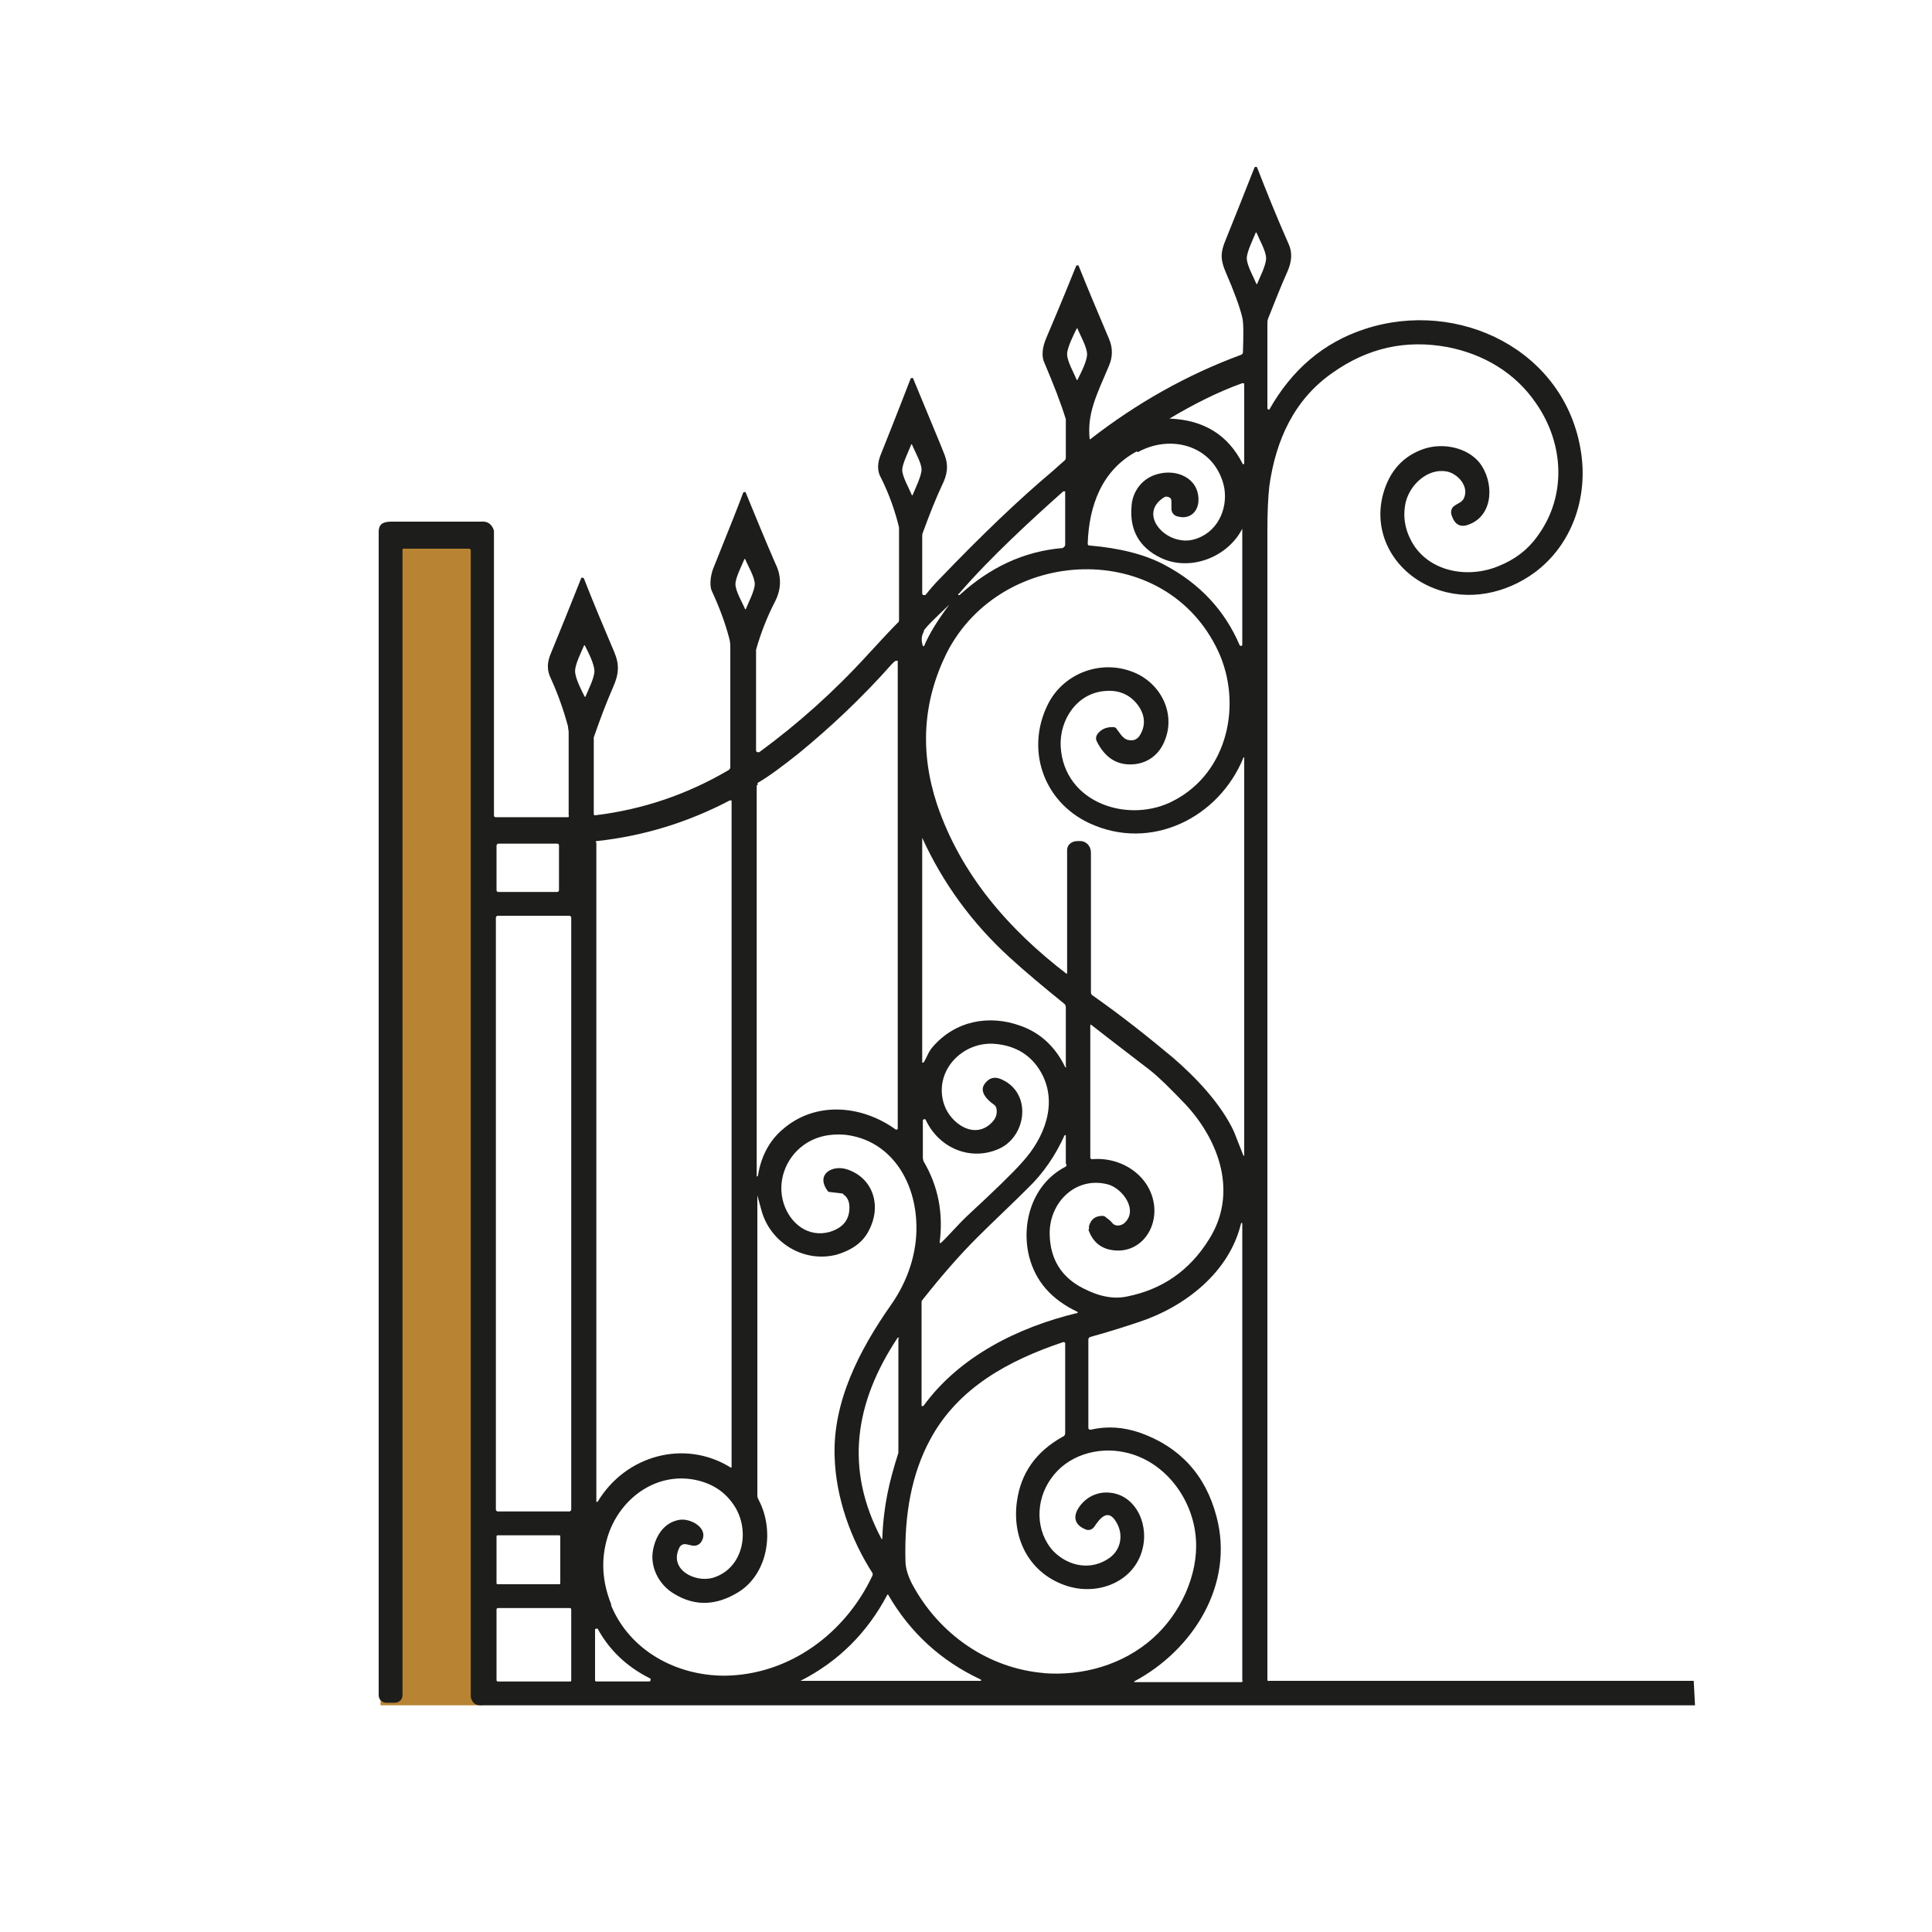
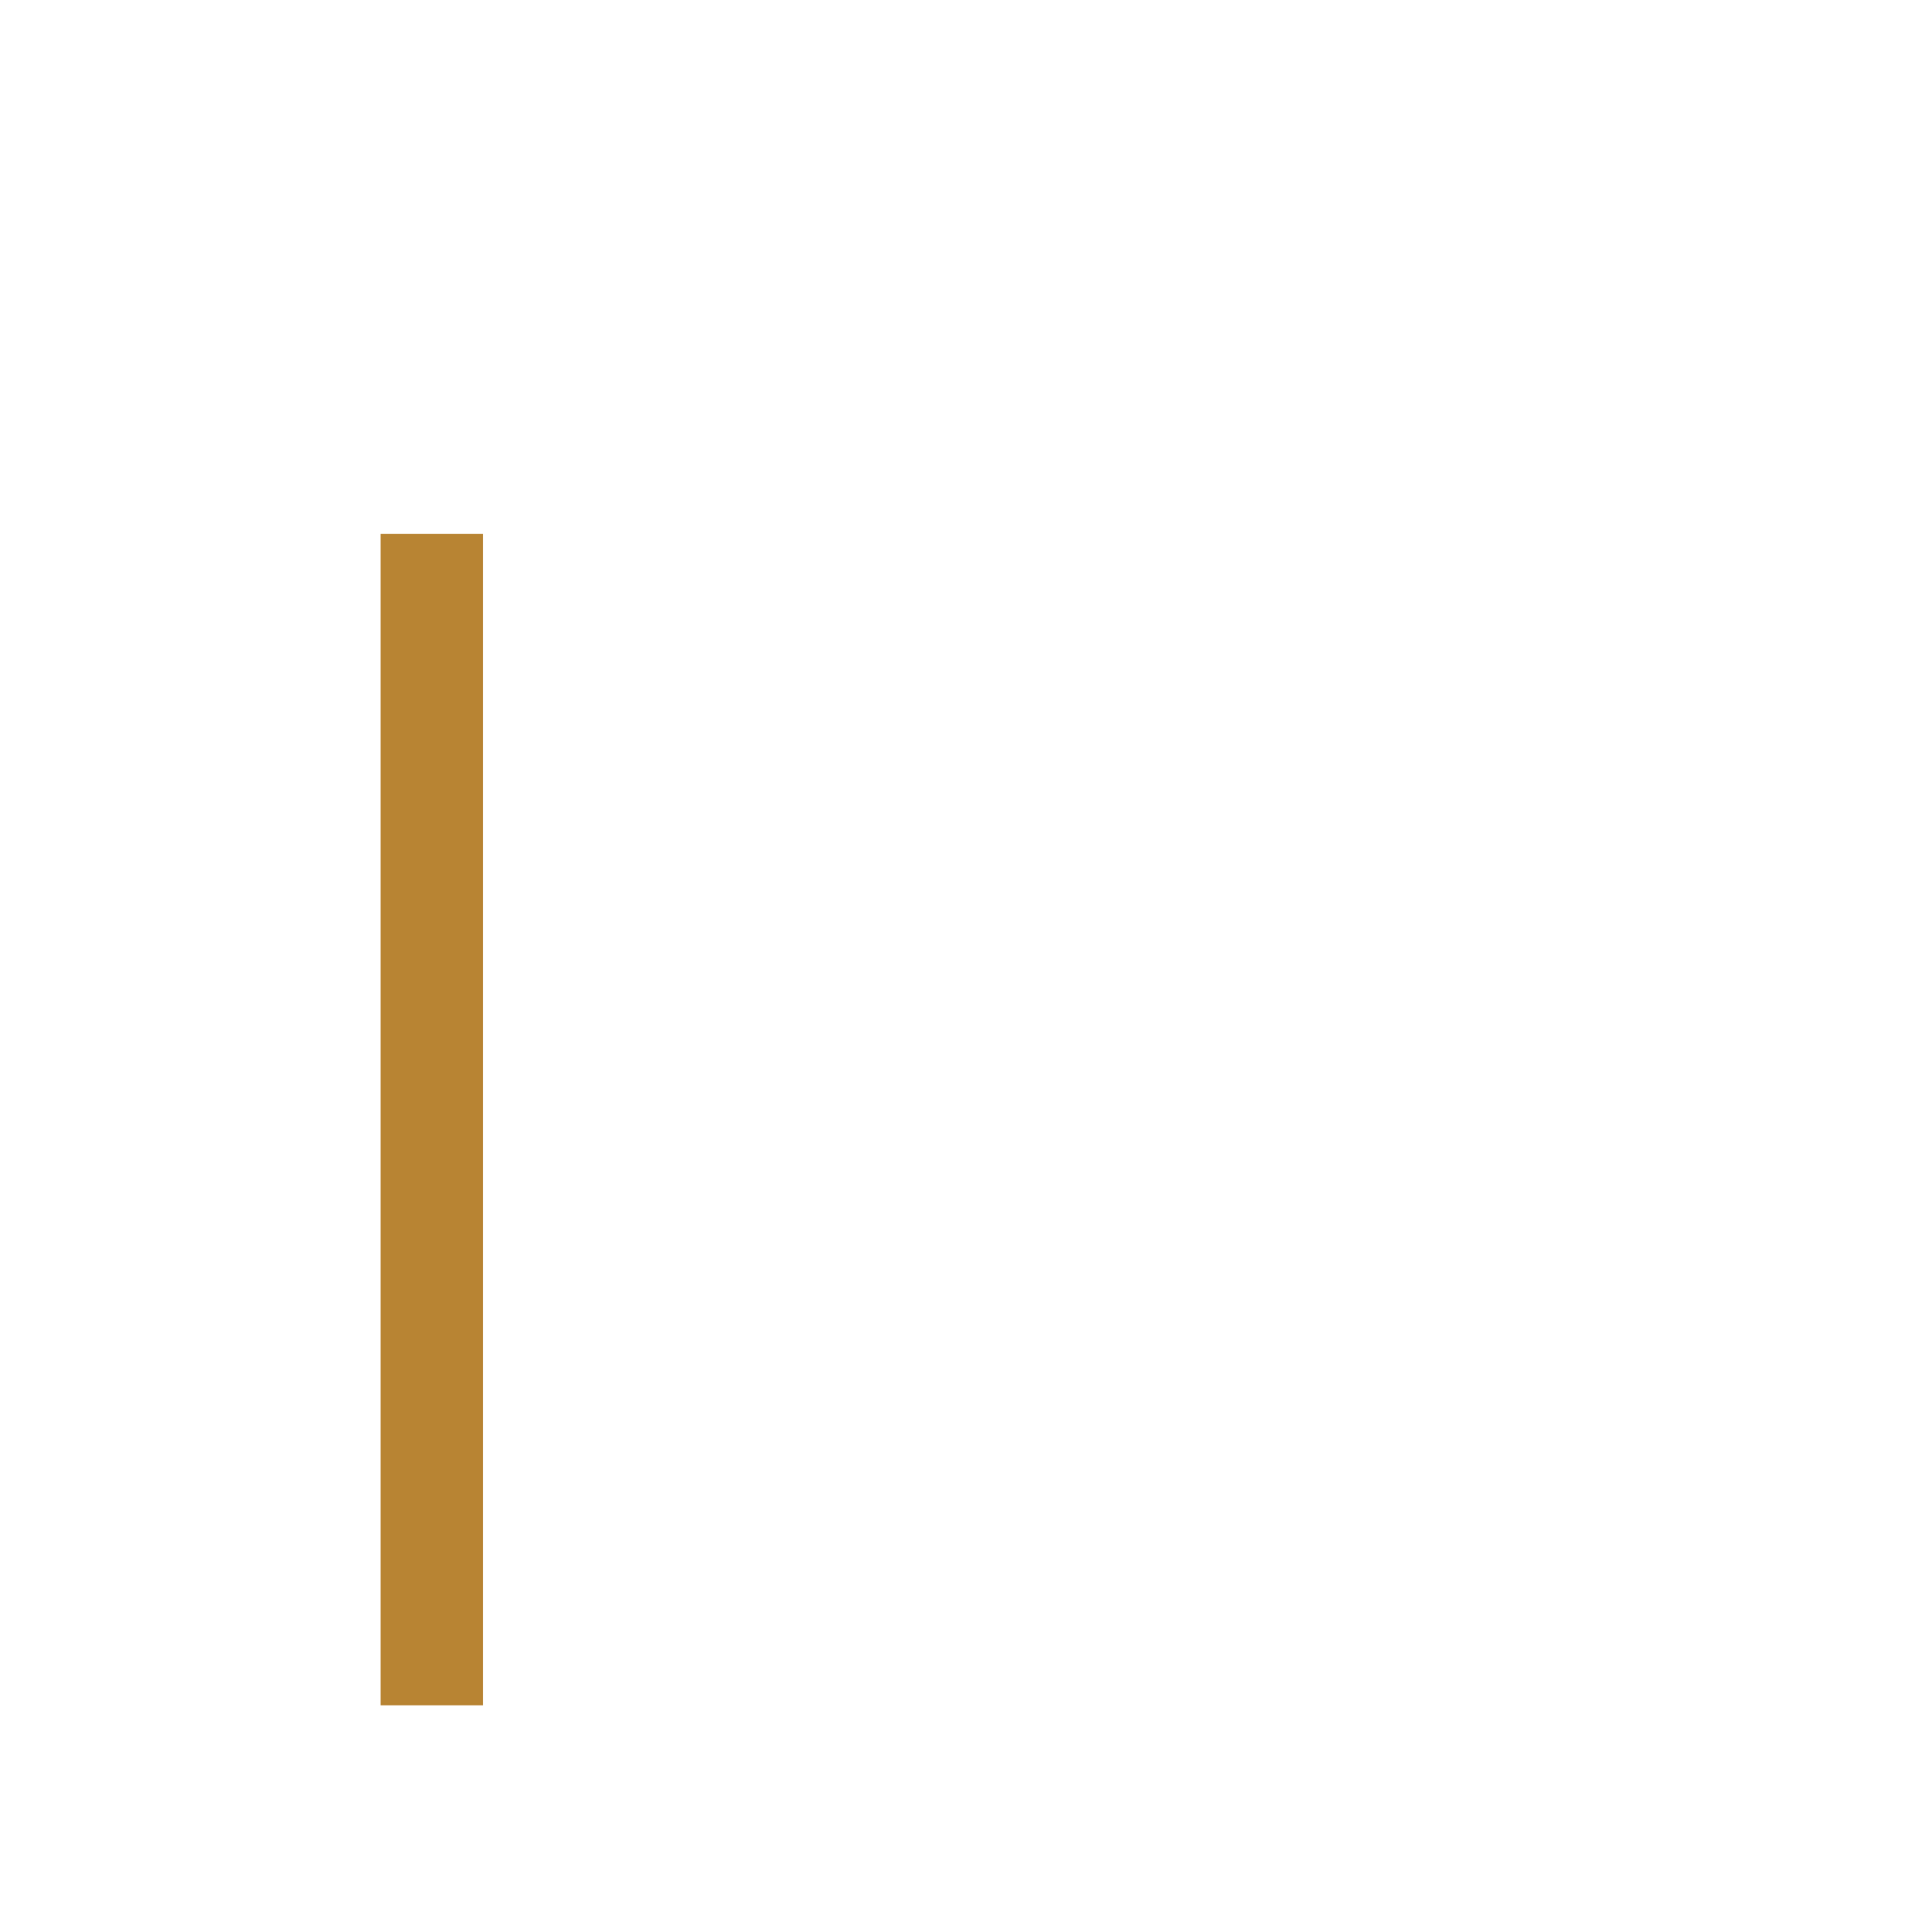
<svg xmlns="http://www.w3.org/2000/svg" id="uuid-762ed905-8dcc-4e21-ab4e-67d805270166" data-name="Calque 1" width="105.8mm" height="105.8mm" viewBox="0 0 300 300">
  <defs>
    <style>
      .uuid-7dfb311e-0f99-4de9-bfc0-665b9a173dc9 {
        fill: #b88433;
      }

      .uuid-7dfb311e-0f99-4de9-bfc0-665b9a173dc9, .uuid-8cd42446-1b81-4fb1-8616-7a8f81928b68 {
        stroke-width: 0px;
      }

      .uuid-8cd42446-1b81-4fb1-8616-7a8f81928b68 {
        fill: #1d1d1b;
      }
    </style>
  </defs>
  <rect class="uuid-7dfb311e-0f99-4de9-bfc0-665b9a173dc9" x="59.1" y="82.9" width="15.9" height="181.9" />
-   <path class="uuid-8cd42446-1b81-4fb1-8616-7a8f81928b68" d="M197.1,261.1c-.2,0-.3-.1-.3-.3,0-5.5,0-65,0-178.4,0-2.8.1-5.1.3-6.9,1-7.2,3.9-13.5,9.8-17.6,5.5-3.9,11.4-5.2,17.9-4,5.6,1.1,10.5,4,13.7,8.7,4.4,6.3,4.8,14.5.2,20.7-1.5,2.1-3.5,3.6-6,4.6-4.8,2-10.9.9-13.5-3.8-1.1-2-1.4-4.1-.9-6.2.7-2.7,3.4-5.2,6.3-4.7,1.7.3,3.6,2.3,2.7,4.2-.3.6-1,.8-1.4,1.1-.5.3-.7.9-.5,1.5.5,1.5,1.4,2,2.8,1.4,3.8-1.5,3.8-6.7,1.5-9.6-1.9-2.3-5.6-3.1-8.6-2.1-3.2,1.1-5.3,3.4-6.3,6.9-1.8,6.4,1.9,12.5,8,14.8,5.2,2,11,.8,15.5-2.5,5.8-4.3,8.3-11.6,7.2-18.7-2.4-15.8-19-23.9-33.6-19.1-6.4,2.1-11.3,6.3-14.8,12.5,0,0,0,0-.1,0,0,0-.2,0-.2-.2v-13.1c0-.3,0-.5.1-.8,1.1-2.8,2.1-5.3,3-7.3.7-1.6.8-3,.2-4.3-1.9-4.3-3.5-8.3-4.9-11.9,0,0,0,0-.1-.1-.1,0-.2,0-.3.1-1.5,3.8-3,7.6-4.5,11.3-.8,1.9-.8,3,0,4.9,1.3,3,2.2,5.4,2.6,7.1.2.8.2,2.6.1,5.4,0,.2-.1.3-.3.4-8.4,3.1-16.2,7.5-23.4,13.1,0,0,0,0,0,0,0,0-.1,0-.1,0-.4-4,1-6.7,3-11.4.6-1.4.6-2.8,0-4.2-1.7-4-3.3-7.8-4.7-11.3,0,0,0-.1-.1-.1-.1,0-.3,0-.3.1-.8,2-2.3,5.7-4.6,11.1-.7,1.6-.8,3-.3,4,1.4,3.3,2.5,6.1,3.3,8.7,0,0,0,0,0,.1v5.7c0,.3,0,.5-.3.7-.1.1-.7.6-1.8,1.6-5,4.2-10.9,9.8-17.6,16.8-.6.6-1.3,1.4-2.1,2.4,0,0,0,0-.1,0,0,0-.1,0-.2,0-.1,0-.2-.1-.2-.3v-8.8c0-.2,0-.4.1-.6,1.1-3,2.1-5.5,3-7.4.8-1.6,1-3,.4-4.6-.4-1.1-2.1-5.1-4.9-11.9,0,0,0-.1-.1-.1-.1,0-.3,0-.3.1-.7,1.8-2.2,5.7-4.6,11.7-.6,1.4-.6,2.7,0,3.7,1.3,2.6,2.2,5.2,2.8,7.7,0,.2,0,.3,0,.5v13.8c0,.2,0,.4-.2.5-.9.9-2.5,2.6-4.7,5-5.2,5.7-10.8,10.7-16.8,15.1,0,0-.1,0-.2,0-.2,0-.3-.1-.3-.3v-15c0-.2,0-.4,0-.6.7-2.5,1.7-5.1,3-7.6.9-1.8,1-3.8,0-5.8-1.7-3.9-3.2-7.6-4.6-11,0,0,0-.1-.1-.1-.1,0-.2,0-.3.1-.5,1.4-2,5.2-4.5,11.4-.5,1.1-.8,2.8-.4,3.8,1.2,2.6,2.1,5,2.7,7.3.2.6.2,1.2.2,1.8v18.3c0,.2-.1.4-.3.5-6.3,3.7-13.2,6.1-20.7,7,0,0,0,0,0,0,0,0-.2,0-.2-.2v-11.5c0-.1,0-.3,0-.4,1-2.9,2-5.5,3-7.8.9-2,1-3.5.2-5.4-1.7-4-3.3-7.8-4.7-11.4,0,0,0-.1-.2-.2-.1,0-.3,0-.3.2-.8,2-2.3,5.8-4.6,11.4-.6,1.4-.8,2.6,0,4.2,1,2.2,1.9,4.7,2.6,7.3,0,.3.1.6.1.9v12.9c.1.1,0,.3-.1.3h-11.2c-.2,0-.3-.1-.3-.3v-44.2s0,0,0,0c-.3-1-1-1.5-2-1.4-4.6,0-9.2,0-13.8,0-1.2,0-2.1.2-2.1,1.6,0,18.3,0,78.5,0,180.6,0,.7.5,1.2,1.2,1.2h1.3c.7,0,1.2-.5,1.2-1.2V85.4h0c0-.1,0-.2.2-.2h10.1c.2,0,.3.1.3.3v178c0,0,0,0,0,0,.2.9.7,1.3,1.5,1.3h188.6l-.2-3.8h-66.2ZM77.4,131h9.1c.2,0,.3.1.3.3v6.9c0,.2-.1.3-.3.3h-9.1c-.2,0-.3-.1-.3-.3h0s0-6.9,0-6.9c0-.2.2-.3.3-.3ZM88.7,260.9c0,.1,0,.2-.2.2h-11.2c-.1,0-.2-.1-.2-.2v-11c0-.1.1-.2.2-.2h11.2c.1,0,.2.1.2.2v11ZM77.1,238.6c0-.1,0-.2.2-.2h9.5c.1,0,.2,0,.2.2v7.2c0,.1,0,.2-.2.2h-9.5c-.1,0-.2,0-.2-.2v-7.2ZM88.7,234.4c0,.1-.1.3-.3.3h-11.1c-.1,0-.3-.1-.3-.3v-91.9c0-.1.1-.3.3-.3h11.1c.1,0,.3.1.3.3v91.9ZM176.7,70.2c4.9-2.7,11.2-1.2,13.1,4.4,1.1,3.1,0,7.1-3.2,8.7-1.2.6-2.4.8-3.6.5-3.1-.6-5.8-4.4-2.2-6.6.3-.2.8,0,1,.2,0,.1.1.2.1.4v1.2c0,.6.4,1.1,1,1.2,1.8.5,3.2-.7,3.2-2.6,0-3.4-3.4-4.8-6.3-4-2.4.6-4,2.7-4.1,5.1-.3,3.6,1.2,6.3,4.5,7.9,4.5,2.2,10.4,0,12.7-4.5,0,0,0,0,0,0,0,0,0,0,0,0v18c0,0,0,.2-.2.2,0,0-.1,0-.2-.1-2.3-5.4-6.2-9.6-11.7-12.5-3-1.6-6.9-2.6-11.7-3-.1,0-.2-.1-.2-.3.2-5.9,2.2-11.4,7.6-14.3ZM167.2,51s0,0,.1,0,0,0,0,0c.4,1,1.5,2.9,1.5,4,0,1.1-1,3-1.5,4,0,0,0,0-.1,0s0,0,0,0c-.4-1-1.5-2.9-1.5-4,0-1,1-3,1.5-4ZM148.9,92.2c4.9-5.7,11.6-11.8,16.2-15.9,0,0,.2,0,.3,0,0,0,0,0,0,.1v8.2c0,.2-.2.4-.4.5-6,.5-11.3,3-16,7.3,0,0-.1,0-.2,0,0,0,0-.1,0-.2ZM143.4,98c.5-.8,1.9-2.1,4-4.1,0,0,0,0,0,0s0,0,0,0c-1.8,2.4-3.1,4.5-3.9,6.4,0,0-.1.1-.2,0,0,0,0,0,0,0-.3-.9-.2-1.7.2-2.3ZM169,190.9c.6,1.8,1.8,2.9,3.6,3.2,4.2.7,7.1-3,6.6-7-.6-4.6-5.1-7.5-9.6-7.1-.2,0-.3-.1-.3-.3,0,0,0,0,0,0v-20.5c0,0,0-.1.1-.1,0,0,0,0,0,0,.5.4,3.6,2.8,9.2,7.1,1.4,1.1,3.2,2.9,5.5,5.3,5.2,5.6,8.2,13.8,3.6,21-3,4.8-7.2,7.7-12.6,8.8-2.2.5-4.5,0-7-1.3-3.3-1.7-5-4.5-5.1-8.2-.2-4.9,3.9-9.2,9-7.9,2.3.6,4.9,4.1,2.5,6.1-.6.4-1.3.4-1.7,0-.3-.4-.7-.7-1.1-1-.1-.1-.3-.2-.5-.2-1.1,0-1.8.5-2.1,1.6,0,.2,0,.3,0,.5ZM165.6,180.8c0,.2,0,.3-.2.4-5,2.6-6.9,8.6-5.6,13.9,1,3.9,3.5,6.7,7.5,8.6,0,0,.1.1,0,.2,0,0,0,0-.1,0-9.1,2.2-18.2,6.7-23.8,14.4,0,0-.2.1-.3,0,0,0,0-.1,0-.2v-15.9c0-.1,0-.2.1-.3,3-3.8,5.8-7,8.5-9.7,2.5-2.5,5.2-5,7.9-7.7,2.4-2.3,4.3-5.1,5.7-8.2,0,0,.1-.1.2,0,0,0,0,0,0,.1v4.3ZM155.9,167.8c-1.2-.7-2.2-.6-3,.5-.9,1.2.4,2.5,1.4,3.2.2.1.3.3.4.5.2.8,0,1.5-.5,2.1-2.7,3.1-6.6.4-7.6-2.6-1.7-5.1,2.8-9.9,8-9.4,3.2.3,5.6,1.8,7.1,4.5,2.6,4.7.5,10.1-3,13.9-1.5,1.7-4.3,4.4-8.4,8.2-1.6,1.5-3.1,3.3-4.2,4.3,0,0-.1,0-.2,0,0,0,0,0,0,0,.6-4.6-.2-8.8-2.5-12.7,0-.1-.1-.3-.1-.5v-5.8c0,0,0-.2.2-.2,0,0,.1,0,.2,0,2.1,4.6,7.2,6.6,11.6,4.5,3.9-1.9,4.9-8,.8-10.4ZM165.6,165.6c0,0,0,.1-.1.1,0,0,0,0-.1,0-1.5-3.1-3.8-5.3-6.9-6.4-4.9-1.8-10.2-.8-13.7,3.3-.7.8-.9,1.7-1.4,2.4,0,0-.1,0-.2,0,0,0,0,0,0-.1v-34.8s0,0,0,0c0,0,0,0,0,0,3.2,7,7.7,13.2,13.5,18.5,2.5,2.3,5.4,4.7,8.6,7.3.1.1.2.3.2.5v9.2ZM141.5,69s0,0,0,0c0,0,.1,0,.1,0,.4,1,1.5,2.9,1.5,3.9,0,1-1,3-1.4,4,0,0,0,0,0,0,0,0-.1,0-.1,0-.4-1-1.5-2.9-1.5-3.9,0-1,1-2.9,1.4-4ZM117.6,121.6c1.9-1.1,4-2.7,6.4-4.6,5-4.1,9.9-8.7,14.5-13.9.2-.2.4-.4.6-.5,0,0,.2,0,.3,0,0,0,0,0,0,.1v72.5c0,.1,0,.2-.2.2s0,0-.1,0c-5.4-3.9-12.6-4.4-17.6,0-2,1.7-3.3,4.1-3.8,7.1,0,.1-.1.2-.2.2h0s0,0,0,0v-60.6c0-.1,0-.2.2-.3ZM115.6,86.8s0,0,0,0c0,0,.1,0,.1,0,.4,1,1.5,2.8,1.5,3.9,0,1-1,2.9-1.4,3.9,0,0,0,0,0,0,0,0-.1,0-.1,0-.4-1-1.5-2.8-1.5-3.9,0-1,1-2.9,1.4-3.9ZM92.5,130.8c0-.1,0-.2.2-.2,7.3-.8,14.1-2.9,20.6-6.3.1,0,.3,0,.3,0,0,0,0,0,0,.1v103.4c0,0,0,.1-.1.1,0,0,0,0,0,0-7.2-4.5-16.4-1.9-20.7,5.3,0,0-.1,0-.2,0,0,0,0,0,0-.1v-102.3ZM90.9,108.2c0,0-.1,0-.1,0-.5-1-1.5-2.9-1.5-4,0-1.1,1-3,1.4-4,0,0,0,0,0,0,0,0,.1,0,.1,0,.5,1,1.5,2.9,1.5,4,0,1.1-1,3-1.4,4,0,0,0,0,0,0ZM101,261c0,0-.1.1-.2.1h-8.2c0,0-.2,0-.2-.2v-7.8c0-.1,0-.2.2-.2,0,0,.1,0,.2,0,1.8,3.3,4.5,5.9,8.1,7.7.1,0,.2.2.1.3ZM94.9,249.1c-1.4-3.5-1.6-6.9-.6-10.3,1.7-5.8,7.3-10.3,13.7-9,2.8.6,4.8,2,6.2,4.3,2.3,3.9,1.1,9.5-3.5,10.9-2.8.8-6.9-1.3-5.2-4.7.2-.4.6-.6,1.1-.5l.9.2c.5.1,1.1-.1,1.4-.6,1.3-2.1-1.7-3.7-3.4-3.4-2.4.4-3.7,2.5-4.1,4.7-.5,2.6.9,5.4,3.3,6.8,3.3,2,6.6,1.8,10-.3,4.6-2.9,5.6-9.6,3.1-14.3-.1-.2-.2-.4-.2-.7v-46.6s0,0,0,0,0,0,0,0c0,0,.2.8.6,2.2,1.3,5.1,6.6,8.4,11.8,7,2.3-.7,4-1.9,4.9-3.7,2-3.7.8-8.1-3.3-9.5-2.3-.8-5,.7-3.1,3.3,0,.1.2.2.4.2l1.7.2c.1,0,.3,0,.4.2.6.4.9,1.1.9,2,0,2-1.1,3.2-3.1,3.8-3.3.9-6.1-1.3-7.1-4.4-1.1-3.4.3-7.1,3.1-9.1,1.8-1.3,4-1.8,6.4-1.6,7.1.8,11,7.2,11.1,14.1.1,4.2-1.3,8.6-4,12.4-4.9,7-9,15-8.7,23.5.2,6.4,2.5,12.8,5.9,18.1,0,0,0,.2,0,.3-4.2,9-12.9,15.5-23,15.6-7.5,0-14.7-3.9-17.6-10.9ZM139.5,207.8v17.6c0,0,0,.2,0,.2-1.4,4.4-2.3,8.1-2.5,13.3,0,0,0,.1-.1.1,0,0,0,0,0,0-5.8-10.9-4.2-21.2,2.5-31.3,0,0,.1,0,.2,0,0,0,0,0,0,.1ZM152.5,261c0,0,0,0-.2,0h-28s0,0,0,0c0,0,0,0,0,0,5.9-3,10.4-7.5,13.5-13.4,0,0,0,0,.1,0,0,0,0,0,0,0,3.4,5.9,8.2,10.3,14.4,13.2,0,0,.1.1,0,.2ZM162.2,259.8c-8.7-.7-16.4-6-20.6-13.9-.6-1.2-1-2.4-1-3.5-.2-7.3,1-13.6,3.8-18.8,4.3-8.1,12.3-12.4,20.7-15.2.1,0,.3,0,.3.2,0,0,0,0,0,0v13.9c0,.3-.1.5-.4.6-4.1,2.3-6.5,5.6-7.1,10.1-.8,5.9,2.1,11.3,7.9,13.1,5.2,1.6,11.1-1.1,11.8-6.8.5-4-2.1-8.2-6.5-7.7-1.3.2-2.4.8-3.3,1.9-1.2,1.5-1.2,3,.8,3.8.5.2,1,0,1.3-.4.8-1.2,2.1-3,3.4-.8,1.2,1.9.8,4.3-1,5.6-2.8,2-6.3,1.4-8.7-1-2.8-3-2.9-7.8-.4-11.3,2.5-3.6,7.2-5,11.4-4.1,6.3,1.3,10.7,7.3,11.1,13.5.4,5.5-2.4,11.6-6.7,15.4-4.6,4.1-10.9,5.9-17,5.4ZM193,260.9c0,.2-.1.3-.3.3h-16.5c0,0-.1,0-.1-.1,0,0,0,0,0,0,9.2-4.9,15.6-15.1,12.8-25.6-1.7-6.5-5.7-10.8-11.8-13-2.6-.9-5.1-1.1-7.7-.5-.2,0-.3,0-.4-.2,0,0,0,0,0,0v-13.8c0-.2.1-.3.3-.4,2.9-.8,5.4-1.6,7.5-2.3,7.3-2.4,14.1-7.8,15.9-15.3,0,0,0-.1.1-.1,0,0,.1,0,.1.1v71.1ZM193.1,179.5s0,0,0,0,0,0,0,0c-.6-1.5-1.1-2.8-1.5-3.8-2-4.3-5.9-8.4-9.5-11.5-3.6-3-7.7-6.3-12.4-9.6-.2-.1-.3-.3-.3-.5v-21.7c0-1-.7-1.8-1.7-1.8h-.4c-.8,0-1.6.5-1.6,1.4,0,0,0,0,0,.1v19c0,0,0,.1-.1.1,0,0,0,0,0,0-9-6.9-16.4-15.4-20.1-26.3-2.7-8.2-2.2-16,1.5-23.5,8.5-16.7,34-17.9,42.2-.2,3.7,8.1,1.5,18.7-6.9,23.1-6.9,3.7-17.1.5-17.6-8.4-.2-4.2,2.6-8.3,6.9-8.6,2.2-.2,3.9.6,5.1,2.2,1.1,1.5,1.2,3.1.4,4.5-.4.8-1.1,1.1-1.9.9-.8-.1-1.4-1.2-1.8-1.7-.1-.2-.3-.3-.6-.3-1,0-1.8.3-2.4,1.1-.2.3-.3.7-.1,1.1,1.2,2.4,2.9,3.6,5.2,3.6,2.5,0,4.5-1.4,5.4-3.8,1.7-4.3-.8-9-5.1-10.6-5-1.9-10.6.3-13,4.9-3.6,7-.9,15.2,6.3,18.6,9.6,4.5,20.2-.8,24-10.2,0,0,0,0,.1,0,0,0,0,0,0,0v61.8ZM193.1,72c0,0,0,.1-.1.1,0,0,0,0,0,0-2.3-4.6-6.1-6.9-11.4-7.1,0,0,0,0,0,0,0,0,0,0,0,0,3.7-2.2,7.4-4.1,11.3-5.5.1,0,.3,0,.3.1,0,0,0,0,0,0v12.5ZM195.2,44.1s0,0-.1,0,0,0,0,0c-.4-1-1.5-2.9-1.5-4,0-1,1-3,1.4-4,0,0,0,0,.1,0s0,0,0,0c.4,1,1.5,2.9,1.5,4,0,1.1-1,3-1.4,4Z" />
</svg>